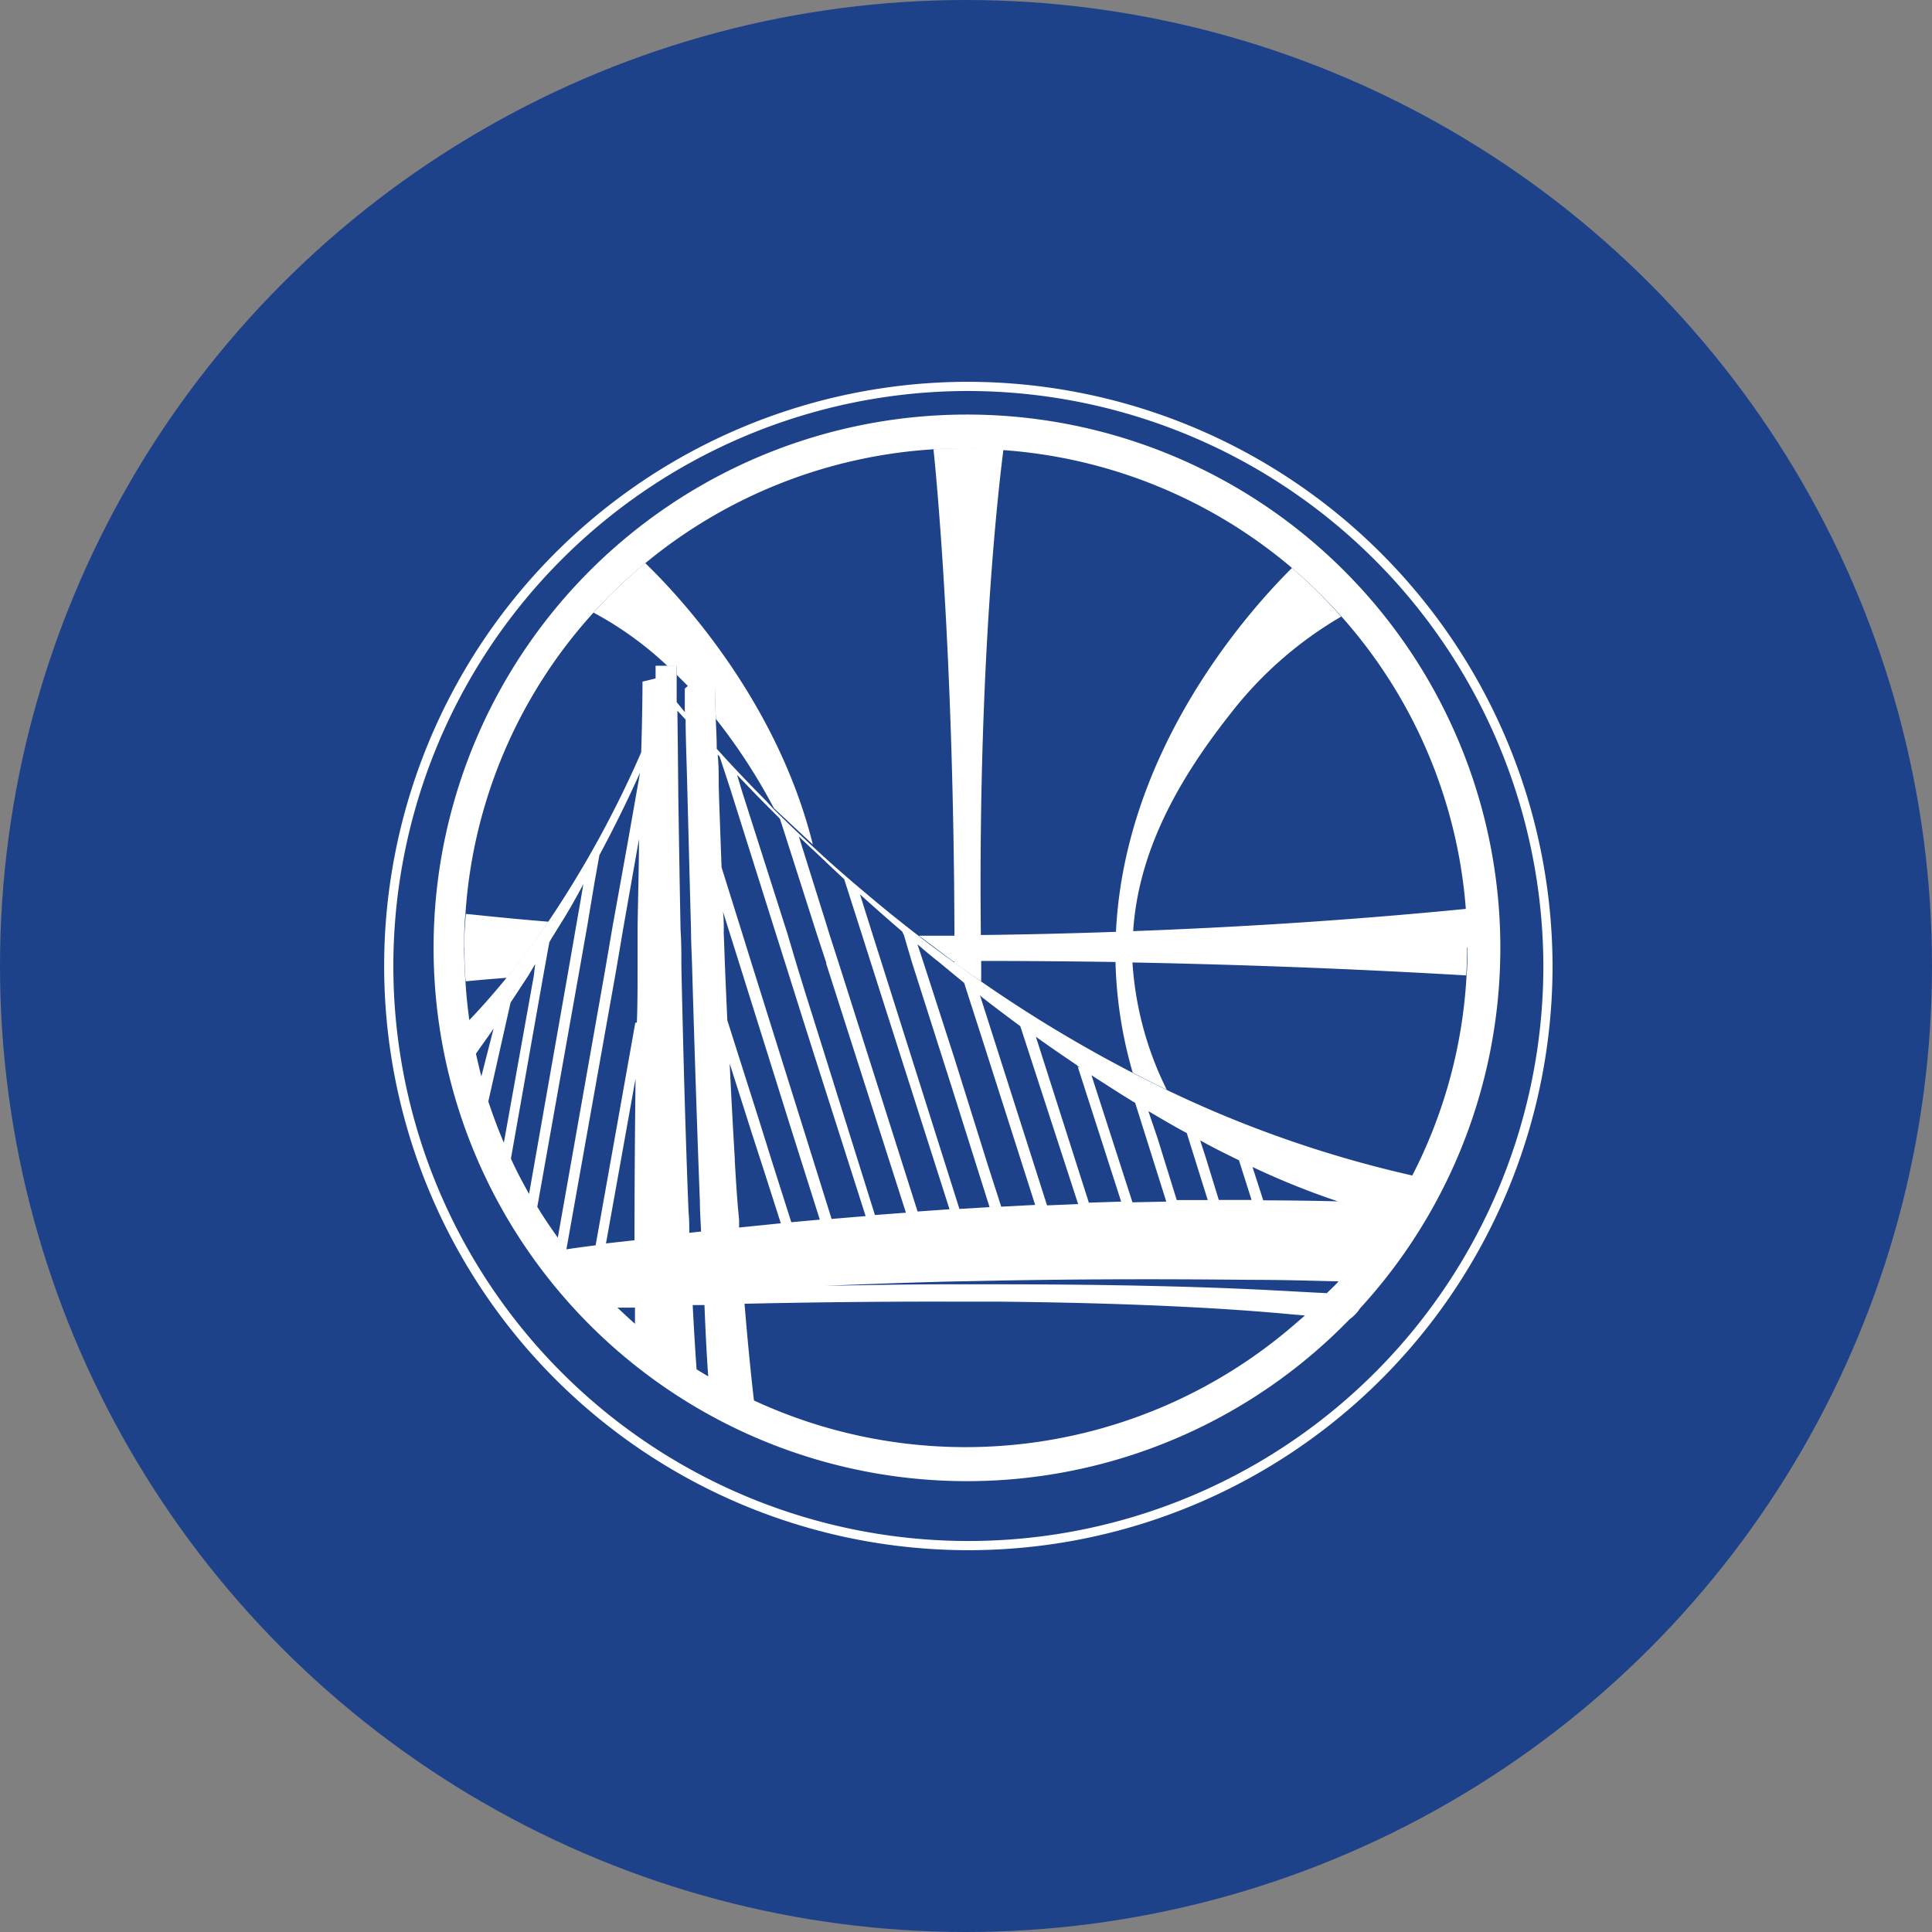
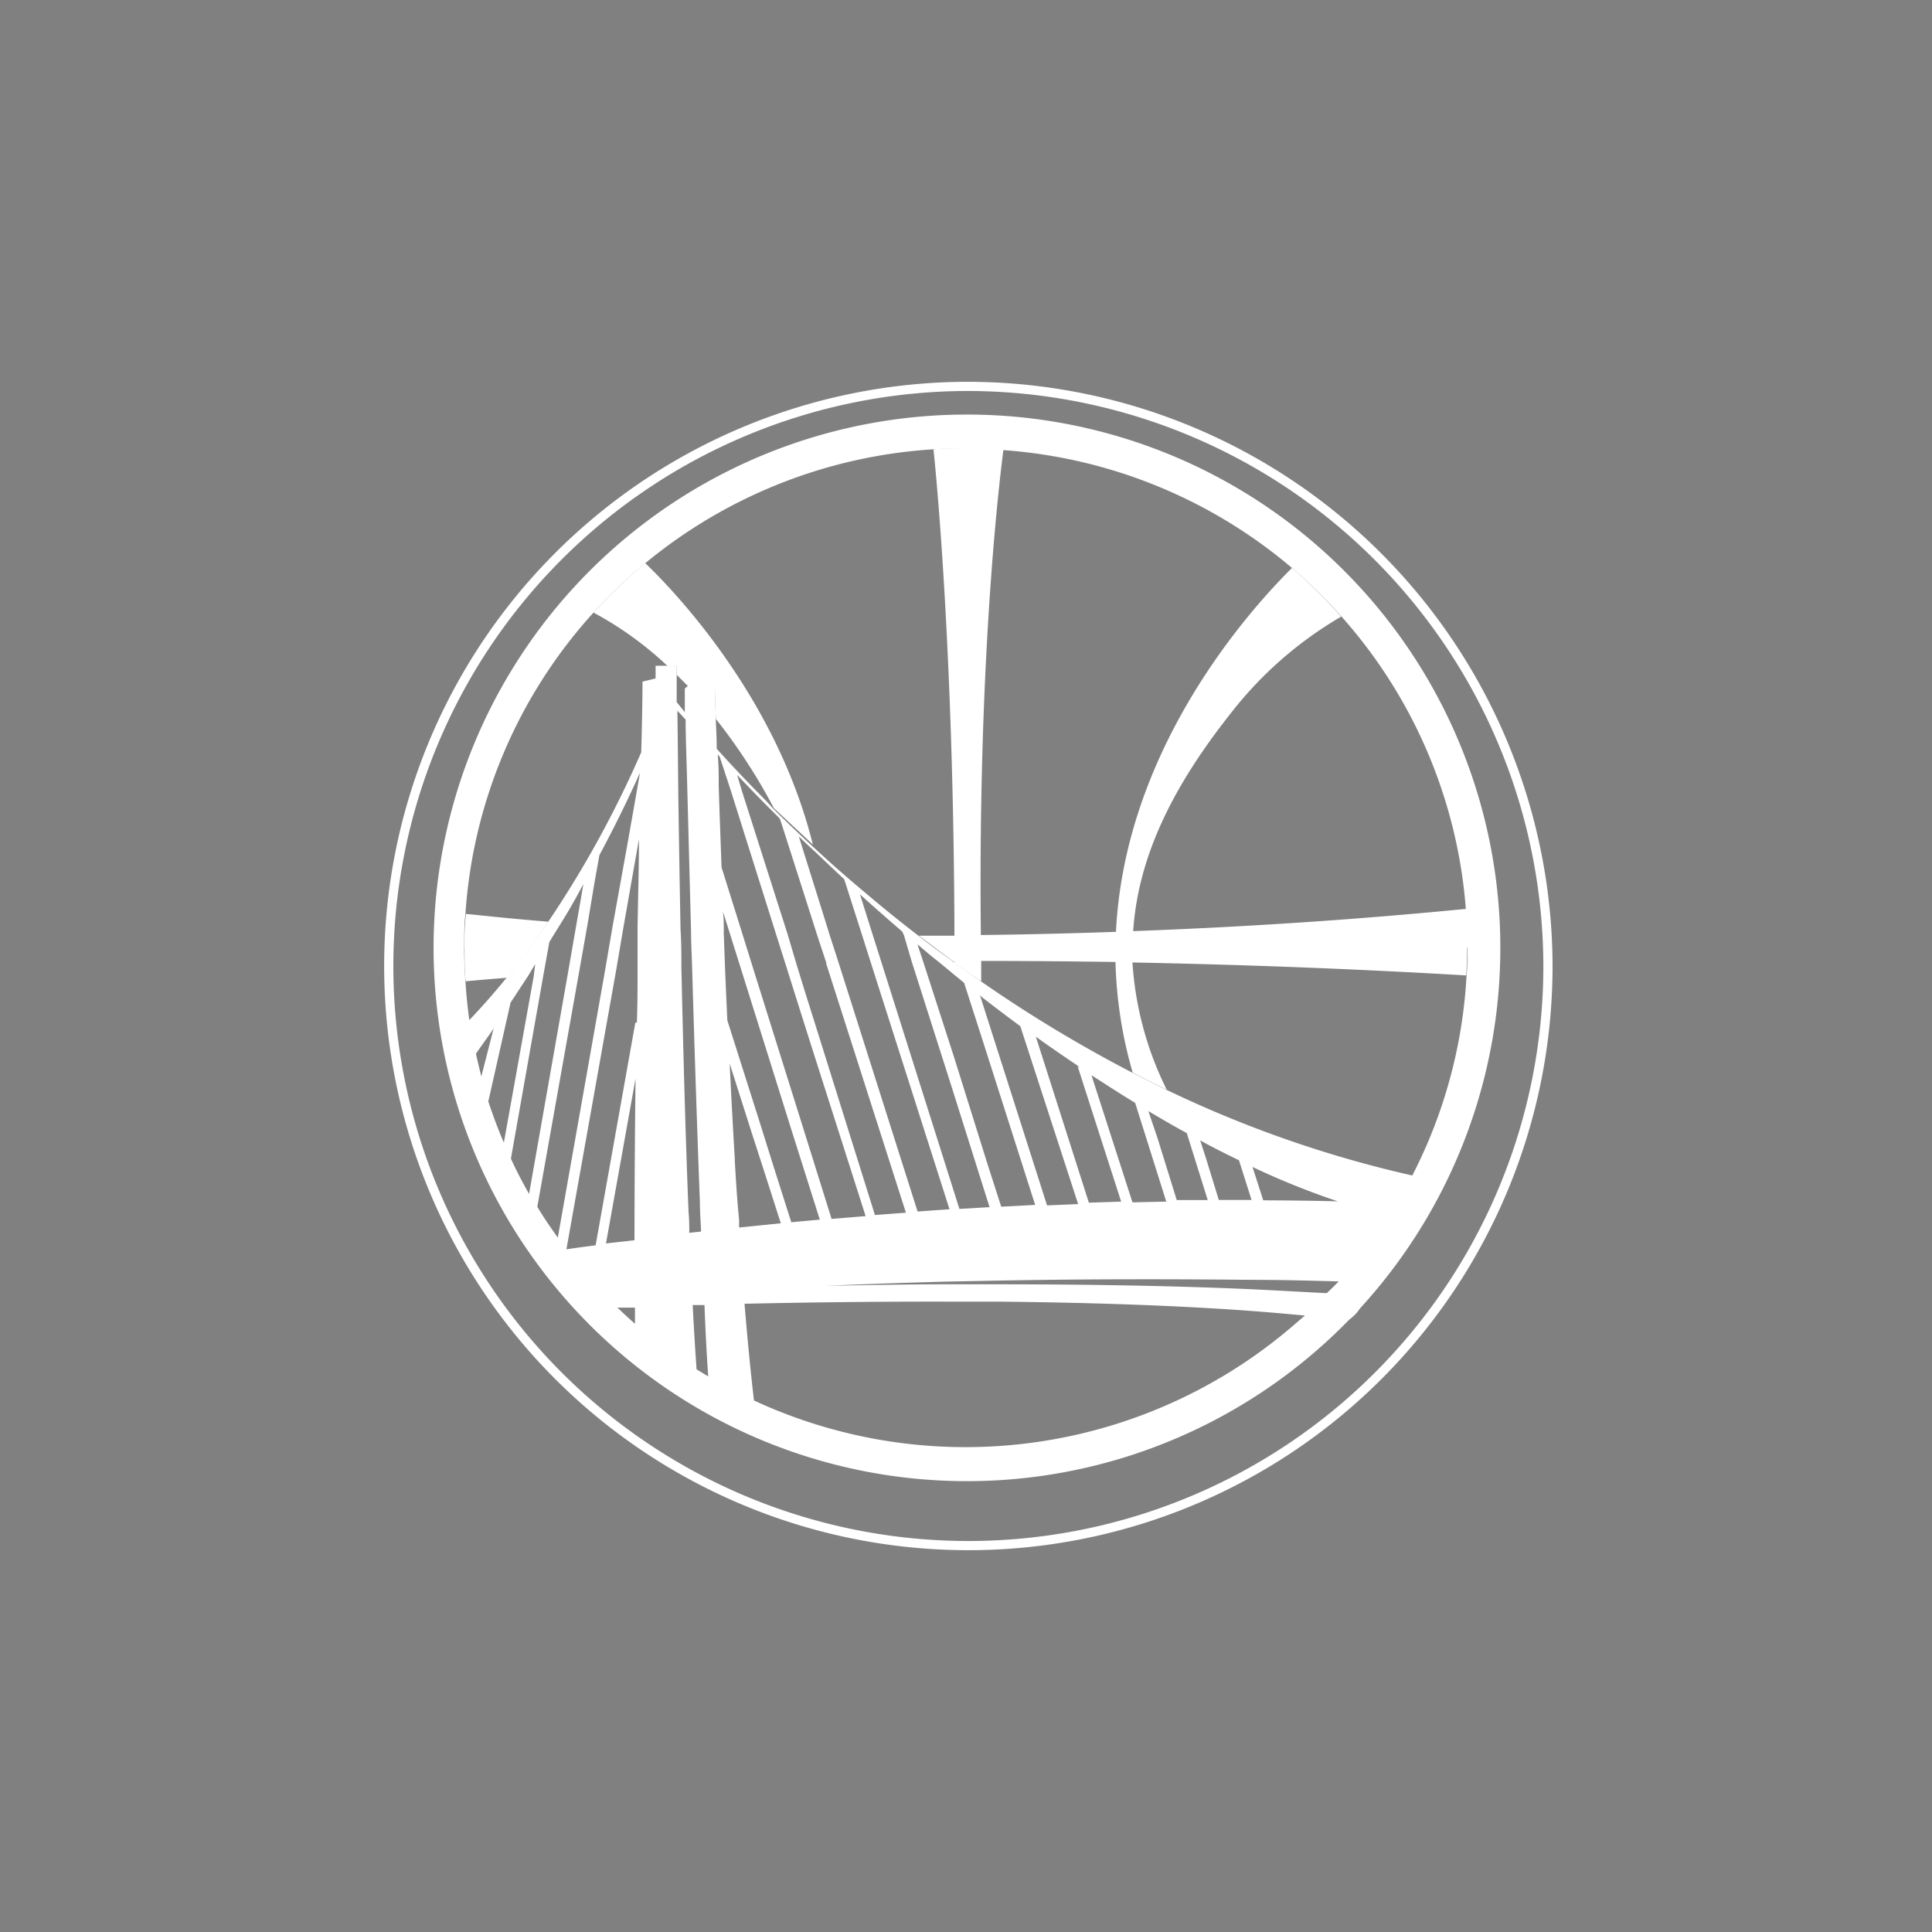
<svg xmlns="http://www.w3.org/2000/svg" viewBox="0 0 164 164">
  <rect x="0" y="0" width="164" height="164" fill="#808080" stroke="none" />
  <defs>
    <style>.cls-1{fill:#1d428a;}.cls-2{fill:none;stroke:#fff;stroke-miterlimit:10;stroke-width:0.78px;}.cls-3{fill:#fff;}</style>
  </defs>
  <g id="Color_bubbles" data-name="Color bubbles">
-     <circle class="cls-1" cx="82" cy="82" r="82" />
-   </g>
+     </g>
  <g id="Logos">
    <path class="cls-2" d="M82,32.8A49.2,49.2,0,1,0,131.4,82,49.3,49.3,0,0,0,82,32.8Z" />
    <path class="cls-3" d="M82,35.19A45.27,45.27,0,1,0,114.55,112a3.51,3.51,0,0,0,.9-.94A45.27,45.27,0,0,0,82,35.19ZM47.64,78.33c.63-1,1.26-2.12,1.88-3.28l-.25,1.47-.33,1.88-.74,4.26-3.29,18.69c-.56-1-1.07-1.95-1.54-3l2.76-15.6.5-2.77c.11-.19.23-.4.36-.6Zm9.86-18c.24.26.47.5.7.76,0,1.51.09,3.64.15,6.18.09,3.31.19,7.36.31,11.72,0,1,.06,2,.09,3.08.19,6.56.42,13.64.66,19.92,0,.86.07,1.72.1,2.55l-1,.11c0-.57,0-1.15-.06-1.72-.27-6.71-.46-14-.61-20.82,0-1.07,0-2.12-.07-3.16-.08-4.11-.14-8-.19-11.25C57.55,64.76,57.53,62.23,57.5,60.35ZM60.87,64l.22.23L62,67l3.87,12.28.81,2.56,1.41,4.48,1.06,3.34,4.33,13.57-2.89.24-2.87-9.18-1.07-3.41-2.82-9-.85-2.73-1.73-5.53c-.09-2.53-.18-4.84-.24-6.89,0-1,0-1.92-.1-2.76Zm1.7,1.78,1.64,1.71c.6.61,1.18,1.2,1.77,1.78l.22.23.3.91,1.72,5.38,1.13,3.54.79,2.4v.09l6.76,21.12-2.63.2-4.79-15.3L68.4,84.41l-.81-2.63-.74-2.5L63,67.21ZM52.92,78.72l1.32-7.49c0,2.35-.08,4.91-.12,7.56,0,1.16,0,2.34,0,3.53,0,1.48,0,3-.06,4.49h-.13l-3.37,18.9c-.94.12-1.77.23-2.48.34l4.21-23.62Zm1,33.67c-.51-.45-1-.91-1.51-1.39l1.49,0c0,.49,0,1,0,1.41Zm-2.48-6.84,2.51-14c-.06,4.94-.09,9.69-.09,13.73Zm10-26.44c0-.57,0-1.17-.07-1.73l.55,1.75.88,2.8L66,92.14l1.08,3.45,2.51,7.94-2.42.22-1.59-5-1.13-3.61-2.71-8.53c-.07-1.55-.14-3.08-.2-4.59C61.5,81,61.47,80,61.43,79.11Zm.94,19.36c-.16-2.69-.31-5.44-.44-8.19l1.89,5.94L65,99.84l1.28,4-3.54.36,0-.66C62.57,101.88,62.47,100.2,62.37,98.47Zm-2.25,18.37c-.33-.19-.66-.4-1-.6-.12-1.68-.23-3.52-.33-5.46h1C59.89,113.14,60,115.21,60.12,116.84Zm3.08-6.17c5-.11,10.9-.19,17.13-.18h4.29c8.35.08,16.92.36,24.14,1l2,.18-1,.86A42.67,42.67,0,0,1,64,118.88C63.74,116.63,63.46,113.84,63.2,110.67Zm43.67-1.2c-5-.24-12.29-.45-22.4-.45h-4.1c-3.19,0-6.58.06-10.29.13,3.46-.15,6.92-.27,10.3-.36l4.07-.08c8.28-.16,15.89-.13,21.69-.07,3,0,5.6.09,7.48.13-.32.36-.66.66-1,1C111.25,109.71,109.33,109.59,106.87,109.47Zm-29-29.31c.59.5,1.16,1,1.74,1.44L81,82.74l.84.69,1.59,4.94,4.44,13.91-2.88.15-1.14-3.54L81,89.78l-2.64-8.17Zm13.6,10.33.15.1-.13,0L95.17,102l-2.74.09L87.93,88c1.2.87,2.38,1.67,3.52,2.44v.07h0Zm6,3.83c1.13.66,2.22,1.31,3.26,1.86l1.78,5.69H99.89l-1.63-5.25Zm4.4,2.48c1.17.66,2.27,1.19,3.29,1.69l1.07,3.37h-2.78l-1.09-3.54Zm4.44,2.26a65.72,65.72,0,0,0,7.25,2.92c-2.13-.06-4.24-.08-6.34-.09ZM99,102l-2.87.06L92.65,91.27c1.32.85,2.52,1.63,3.71,2.35Zm-7.48.21-2.64.11L83.35,85l-.17-.53.14.15c1.12.87,2.22,1.7,3.29,2.49ZM76.73,79.38l.66,2.24,3.48,10.92L84,102.47h0l-2.56.15-.78-2.47-5.85-18.5-.72-2.27L73,75.92q1.83,1.65,3.58,3.15Zm-3.55,0,.72,2.27,6.7,21-2.71.19L71.18,81.7l-.75-2.32-.33-1.07L67.81,71c.46.45.93.89,1.39,1.31.83.79,1.65,1.57,2.46,2.32Zm-19.87-8L52,78.64l-.65,3.8-4,22.62c-.6-.85-1.2-1.71-1.74-2.62l3.54-19.88.72-4.08L50.45,75l.43-2.41c1.21-2.25,2.37-4.6,3.45-7Zm-8,11.47L42.77,97c-.49-1.14-.92-2.31-1.32-3.5l1.89-8.39,1.49-2.27c.2-.32.39-.66.6-1Zm-4.45,8.52c-.17-.65-.32-1.31-.46-1.92.44-.65.94-1.31,1.5-2.14Zm79.05,8.42A97.93,97.93,0,0,1,99,92.5c-1-.48-2-1-2.89-1.45a115.87,115.87,0,0,1-12.83-7.74c-.79-.54-1.56-1.09-2.31-1.64l-.14-.1c-1-.72-2-1.45-2.92-2.18q-2.31-1.78-4.38-3.54-2.4-2-4.47-3.93c-1.22-1.12-2.35-2.21-3.39-3.24L65.05,68c-1.64-1.65-3.06-3.16-4.21-4.44,0-1-.06-1.83-.08-2.58-.06-1.87-.08-3-.08-3l-1.32-.59-.92.79-.31.27s0,.72,0,2l-.69-.85V56.51H55.65v1.08l-1.11.27s0,2.31-.11,6a90,90,0,0,1-7.91,14.41C45.26,80.1,44.07,81.68,43,83c-1.24,1.52-2.32,2.71-3.16,3.59-.15-1.07-.26-2.16-.33-3.28-.07-.94-.11-1.9-.11-2.86s0-1.93.11-2.88A42.16,42.16,0,0,1,50.38,52a41,41,0,0,1,4.37-4.17,42.53,42.53,0,0,1,24.47-9.69c.92-.06,1.83-.06,2.78-.06s2.14.05,3.19.13a42.51,42.51,0,0,1,24.48,10,43.72,43.72,0,0,1,4.18,4.1,42.15,42.15,0,0,1,10.58,24.86c.08,1.08.14,2.16.14,3.28a23.07,23.07,0,0,1-.08,2.36,42,42,0,0,1-4.62,17Z" />
    <path class="cls-3" d="M54.77,47.8A42.19,42.19,0,0,0,50.38,52a29.37,29.37,0,0,1,6.29,4.54h.77v.74c.32.32.65.65,1,1l.92-.8,1.32.6s0,1.09.09,2.95a48.84,48.84,0,0,1,4.92,7.57L69,71.69C65.85,59,57,49.94,54.77,47.8ZM124.6,80.43c0-1.1,0-2.18-.14-3.28-10.18,1-19.63,1.57-28.27,1.89.44-6.63,3.65-12.61,8.19-18.37a32.72,32.72,0,0,1,9.47-8.33,44,44,0,0,0-4.18-4.13C106.37,51.49,95.5,63.3,94.73,79.1q-6,.21-11.47.27C83,54.77,85,39.6,85.18,38.14c-1.06-.09-2.13-.09-3.18-.09s-1.84,0-2.76.09c.21,2,1.71,17.06,1.78,41.29H78c1,.73,1.92,1.45,2.92,2.18H81v.1c.73.54,1.5,1.07,2.29,1.6V81.57q5.43,0,11.4.09a36.92,36.92,0,0,0,1.46,9.39c.95.49,1.92,1,2.89,1.45a28.23,28.23,0,0,1-2.91-10.8c8.67.17,18.15.5,28.33,1.1.05-.8.08-1.57.08-2.37Zm-85.17,0c0,1,0,1.92.1,2.87.61-.06,1.79-.17,3.5-.3,1.07-1.31,2.27-2.9,3.52-4.76-3.79-.31-6.19-.59-7-.66a26.54,26.54,0,0,0-.14,2.85Z" />
  </g>
</svg>